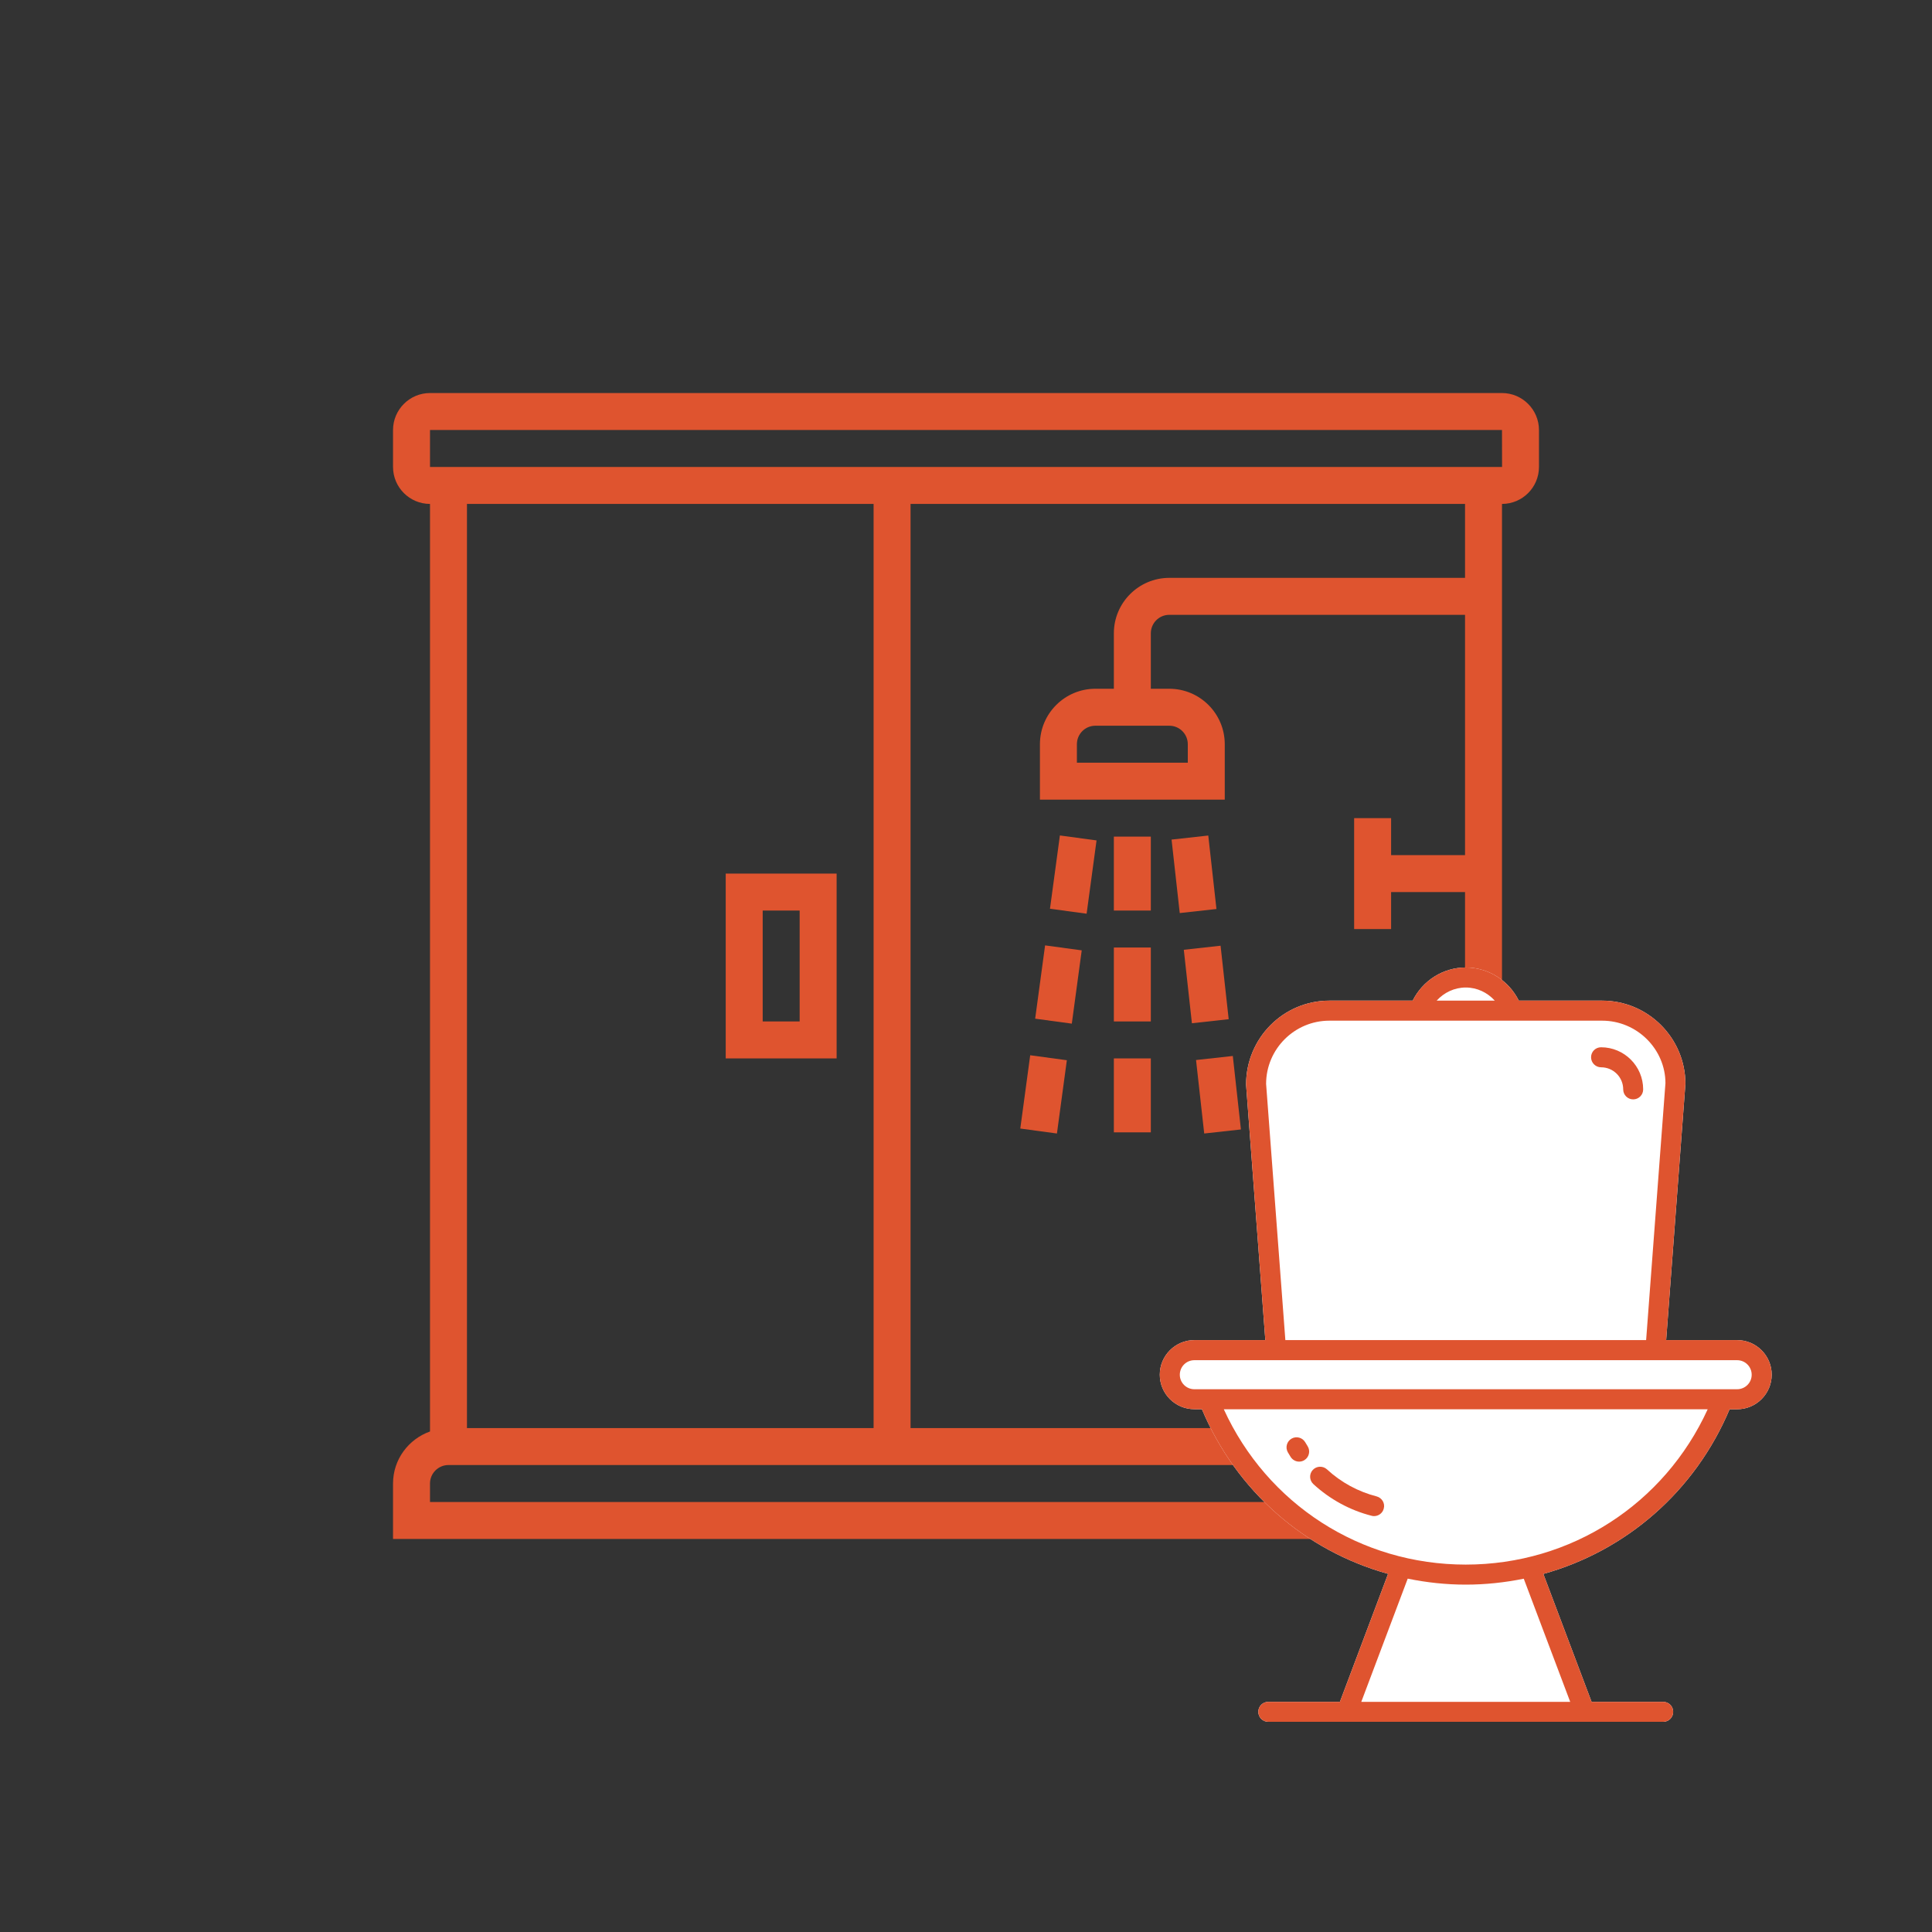
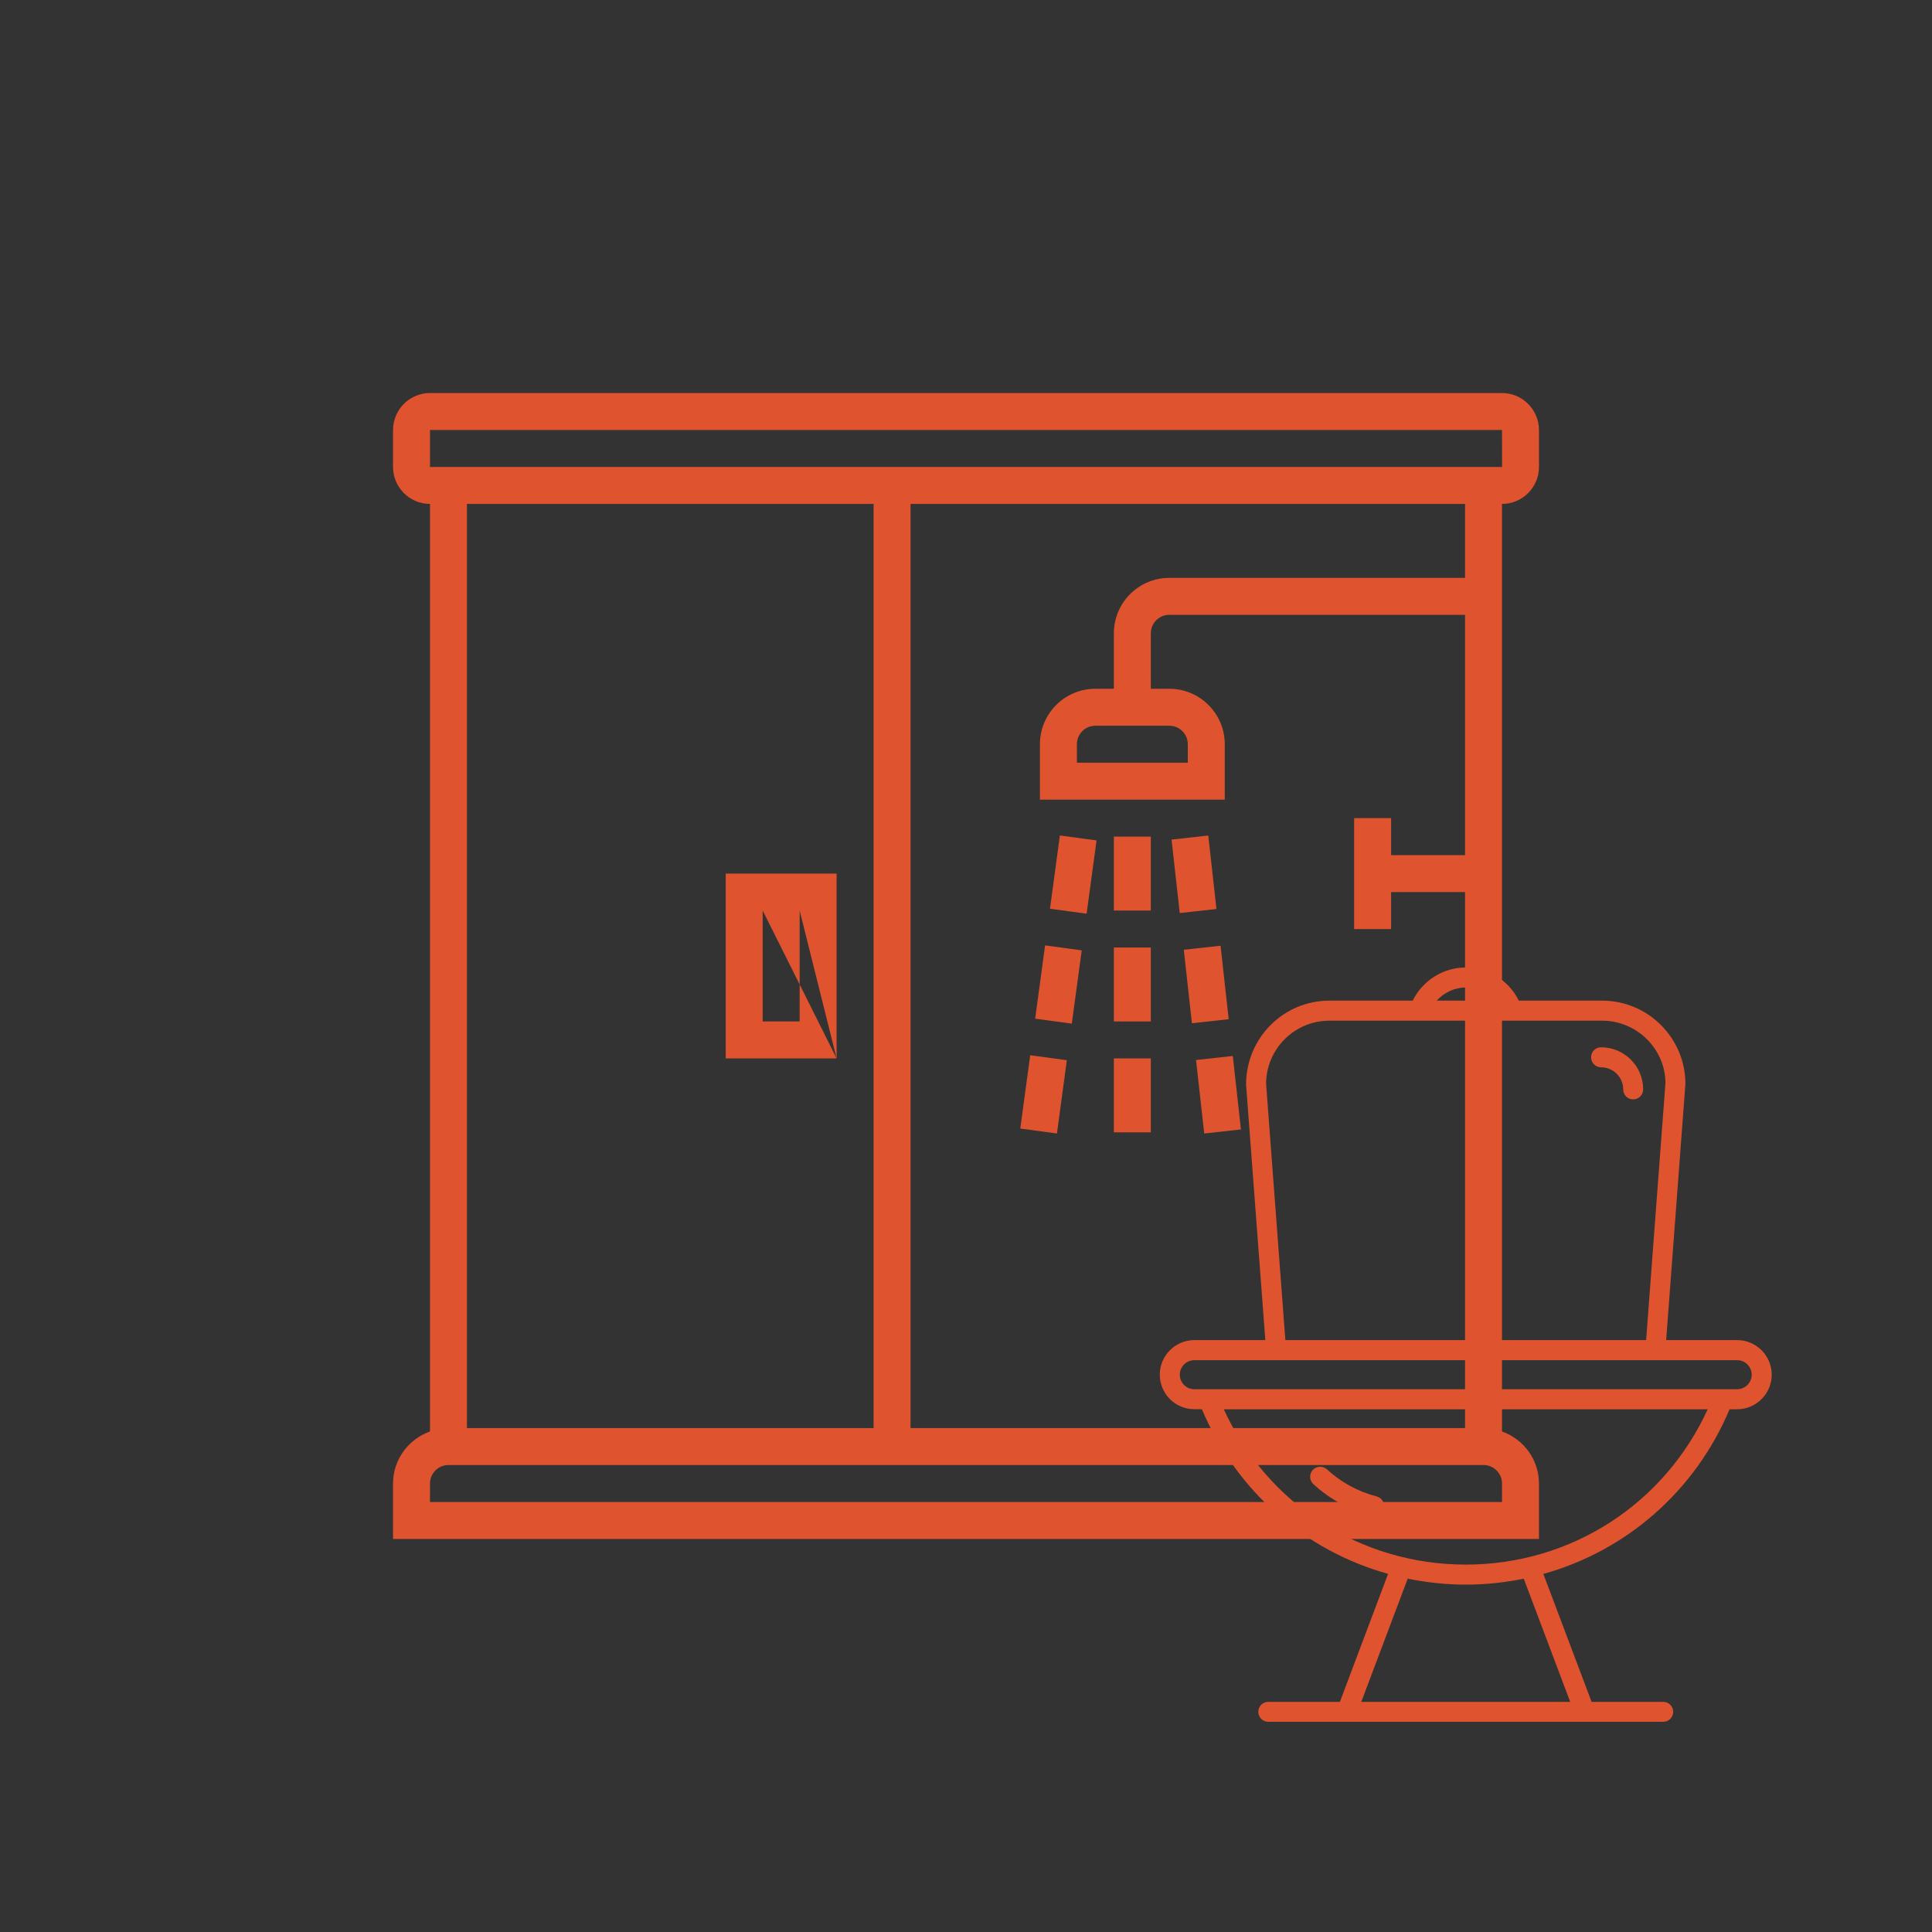
<svg xmlns="http://www.w3.org/2000/svg" width="30px" height="30px" viewBox="0 0 30 30" version="1.1">
  <rect x="0" y="0" width="30" height="30" fill="#333333" stroke="none" />
  <title>bathroomandtoilet</title>
  <g id="bathroomandtoilet" stroke="none" stroke-width="1" fill="none" fill-rule="evenodd">
    <g id="Group-12" transform="translate(6, 6)" fill="#DF542F">
      <path d="M17.897,1.251 L17.897,0.677 C17.897,0.361 17.639,0.103 17.323,0.103 L0.677,0.103 C0.361,0.103 0.103,0.361 0.103,0.677 L0.103,1.251 C0.103,1.568 0.361,1.825 0.677,1.825 L0.677,16.228 C0.344,16.346 0.103,16.662 0.103,17.036 L0.103,17.897 L17.897,17.897 L17.897,17.036 C17.897,16.662 17.656,16.346 17.323,16.228 L17.323,1.825 C17.639,1.825 17.897,1.568 17.897,1.251 Z M0.677,0.677 L17.323,0.677 L17.324,1.251 L0.677,1.251 L0.677,0.677 Z M7.565,1.825 L7.565,16.175 L1.251,16.175 L1.251,1.825 L7.565,1.825 Z M17.323,17.323 L0.677,17.323 L0.677,17.036 C0.677,16.877 0.806,16.749 0.964,16.749 L17.036,16.749 C17.194,16.749 17.323,16.877 17.323,17.036 L17.323,17.323 Z M16.749,2.973 L12.157,2.973 C11.682,2.973 11.296,3.359 11.296,3.834 L11.296,4.695 L11.009,4.695 C10.534,4.695 10.148,5.081 10.148,5.556 L10.148,6.417 L13.018,6.417 L13.018,5.556 C13.018,5.081 12.632,4.695 12.157,4.695 L11.87,4.695 L11.87,3.834 C11.87,3.676 11.998,3.547 12.157,3.547 L16.749,3.547 L16.749,7.278 L15.601,7.278 L15.601,6.704 L15.027,6.704 L15.027,8.426 L15.601,8.426 L15.601,7.852 L16.749,7.852 L16.749,16.175 L8.139,16.175 L8.139,1.825 L16.749,1.825 L16.749,2.973 Z M12.157,5.269 C12.316,5.269 12.444,5.398 12.444,5.556 L12.444,5.843 L10.722,5.843 L10.722,5.556 C10.722,5.398 10.85,5.269 11.009,5.269 L12.157,5.269 Z" id="Fill-1" />
-       <path d="M6.991,10.435 L6.991,7.565 L5.269,7.565 L5.269,10.435 L6.991,10.435 Z M5.843,8.139 L6.417,8.139 L6.417,9.861 L5.843,9.861 L5.843,8.139 Z" id="Fill-2" />
+       <path d="M6.991,10.435 L6.991,7.565 L5.269,7.565 L5.269,10.435 L6.991,10.435 Z L6.417,8.139 L6.417,9.861 L5.843,9.861 L5.843,8.139 Z" id="Fill-2" />
      <polygon id="Fill-3" points="11.296 8.139 11.87 8.139 11.87 6.991 11.296 6.991" />
      <polygon id="Fill-4" points="11.296 9.861 11.87 9.861 11.87 8.713 11.296 8.713" />
      <polygon id="Fill-5" points="11.296 11.583 11.87 11.583 11.87 10.435 11.296 10.435" />
      <polygon id="Fill-6" points="10.304 8.111 10.458 6.973 11.027 7.05 10.873 8.188" />
      <polygon id="Fill-7" points="10.074 9.818 10.228 8.68 10.797 8.757 10.643 9.895" />
      <polygon id="Fill-8" points="9.843 11.524 9.997 10.386 10.566 10.463 10.412 11.601" />
      <polygon id="Fill-9" points="12.192 7.037 12.762 6.974 12.889 8.115 12.319 8.178" />
      <polygon id="Fill-10" points="12.382 8.748 12.953 8.685 13.079 9.826 12.508 9.889" />
      <polygon id="Fill-11" points="12.572 10.46 13.143 10.397 13.269 11.538 12.699 11.601" />
    </g>
    <g id="Group-5" transform="translate(18, 15)">
-       <path d="M8.857,6.883 L8.974,6.883 C9.27,6.883 9.511,6.642 9.511,6.346 C9.511,6.051 9.271,5.809 8.974,5.809 L7.872,5.809 L8.171,1.831 C8.171,1.118 7.591,0.538 6.878,0.538 L5.584,0.538 C5.429,0.226 5.112,0.023 4.76,0.023 C4.408,0.023 4.091,0.226 3.936,0.538 L2.642,0.538 C1.929,0.538 1.349,1.118 1.349,1.842 L1.648,5.809 L0.546,5.809 C0.25,5.809 0.009,6.05 0.009,6.346 C0.009,6.642 0.249,6.882 0.546,6.882 L0.663,6.882 C1.199,8.158 2.267,9.081 3.554,9.439 L2.806,11.426 L1.694,11.426 C1.608,11.426 1.539,11.495 1.539,11.581 C1.539,11.667 1.608,11.736 1.694,11.736 L7.826,11.736 C7.912,11.736 7.981,11.667 7.981,11.581 C7.981,11.495 7.912,11.426 7.826,11.426 L6.714,11.426 L5.965,9.44 C7.252,9.081 8.32,8.158 8.857,6.883 L8.857,6.883 Z" id="Path" fill="#FFFFFF" />
      <path d="M6.862,1.573 C7.051,1.573 7.205,1.726 7.205,1.916 C7.205,2.002 7.274,2.071 7.36,2.071 C7.446,2.071 7.515,2.002 7.515,1.916 C7.515,1.555 7.222,1.262 6.861,1.262 C6.775,1.262 6.706,1.331 6.706,1.417 C6.706,1.503 6.776,1.573 6.862,1.573 Z" id="Fill-1" fill="#DF542F" />
      <path d="M8.857,6.883 L8.974,6.883 C9.27,6.883 9.511,6.642 9.511,6.346 C9.511,6.051 9.271,5.809 8.974,5.809 L7.872,5.809 L8.171,1.831 C8.171,1.118 7.591,0.538 6.878,0.538 L5.584,0.538 C5.429,0.226 5.112,0.023 4.76,0.023 C4.408,0.023 4.091,0.226 3.936,0.538 L2.642,0.538 C1.929,0.538 1.349,1.118 1.349,1.842 L1.648,5.809 L0.546,5.809 C0.25,5.809 0.009,6.05 0.009,6.346 C0.009,6.642 0.249,6.882 0.546,6.882 L0.663,6.882 C1.199,8.158 2.267,9.081 3.554,9.439 L2.806,11.426 L1.694,11.426 C1.608,11.426 1.539,11.495 1.539,11.581 C1.539,11.667 1.608,11.736 1.694,11.736 L7.826,11.736 C7.912,11.736 7.981,11.667 7.981,11.581 C7.981,11.495 7.912,11.426 7.826,11.426 L6.714,11.426 L5.965,9.44 C7.252,9.081 8.32,8.158 8.857,6.883 L8.857,6.883 Z M4.76,0.334 C4.936,0.334 5.097,0.412 5.211,0.538 L4.308,0.538 C4.423,0.412 4.584,0.334 4.76,0.334 L4.76,0.334 Z M2.642,0.849 L6.878,0.849 C7.419,0.849 7.86,1.29 7.861,1.819 L7.561,5.809 L1.959,5.809 L1.66,1.831 C1.66,1.29 2.101,0.849 2.642,0.849 L2.642,0.849 Z M0.546,6.572 C0.421,6.572 0.32,6.471 0.32,6.347 C0.32,6.222 0.421,6.121 0.546,6.121 L8.974,6.121 C9.099,6.121 9.2,6.222 9.2,6.347 C9.2,6.471 9.099,6.572 8.974,6.572 L0.546,6.572 Z M6.382,11.426 L3.138,11.426 L3.859,9.513 C4.151,9.573 4.452,9.606 4.76,9.606 C5.068,9.606 5.369,9.573 5.661,9.514 L6.382,11.426 Z M4.76,9.295 C3.125,9.295 1.676,8.355 1.003,6.883 L8.517,6.883 C7.844,8.355 6.395,9.295 4.76,9.295 Z" id="Fill-2" fill="#DF542F" />
      <path d="M3.376,8.236 C3.09,8.163 2.823,8.018 2.605,7.816 C2.542,7.759 2.443,7.762 2.385,7.825 C2.326,7.888 2.331,7.987 2.394,8.045 C2.65,8.281 2.963,8.452 3.299,8.537 C3.311,8.541 3.324,8.542 3.337,8.542 C3.406,8.542 3.47,8.495 3.487,8.425 C3.51,8.343 3.459,8.258 3.376,8.236 L3.376,8.236 Z" id="Fill-3" fill="#DF542F" />
      <path d="M2.268,7.396 C2.225,7.322 2.13,7.296 2.055,7.339 C1.981,7.382 1.955,7.477 1.998,7.552 C2.012,7.576 2.027,7.6 2.041,7.623 C2.071,7.67 2.121,7.696 2.173,7.696 C2.202,7.696 2.231,7.688 2.256,7.672 C2.329,7.626 2.35,7.529 2.305,7.457 C2.292,7.436 2.279,7.416 2.268,7.396 L2.268,7.396 Z" id="Fill-4" fill="#DF542F" />
    </g>
  </g>
</svg>